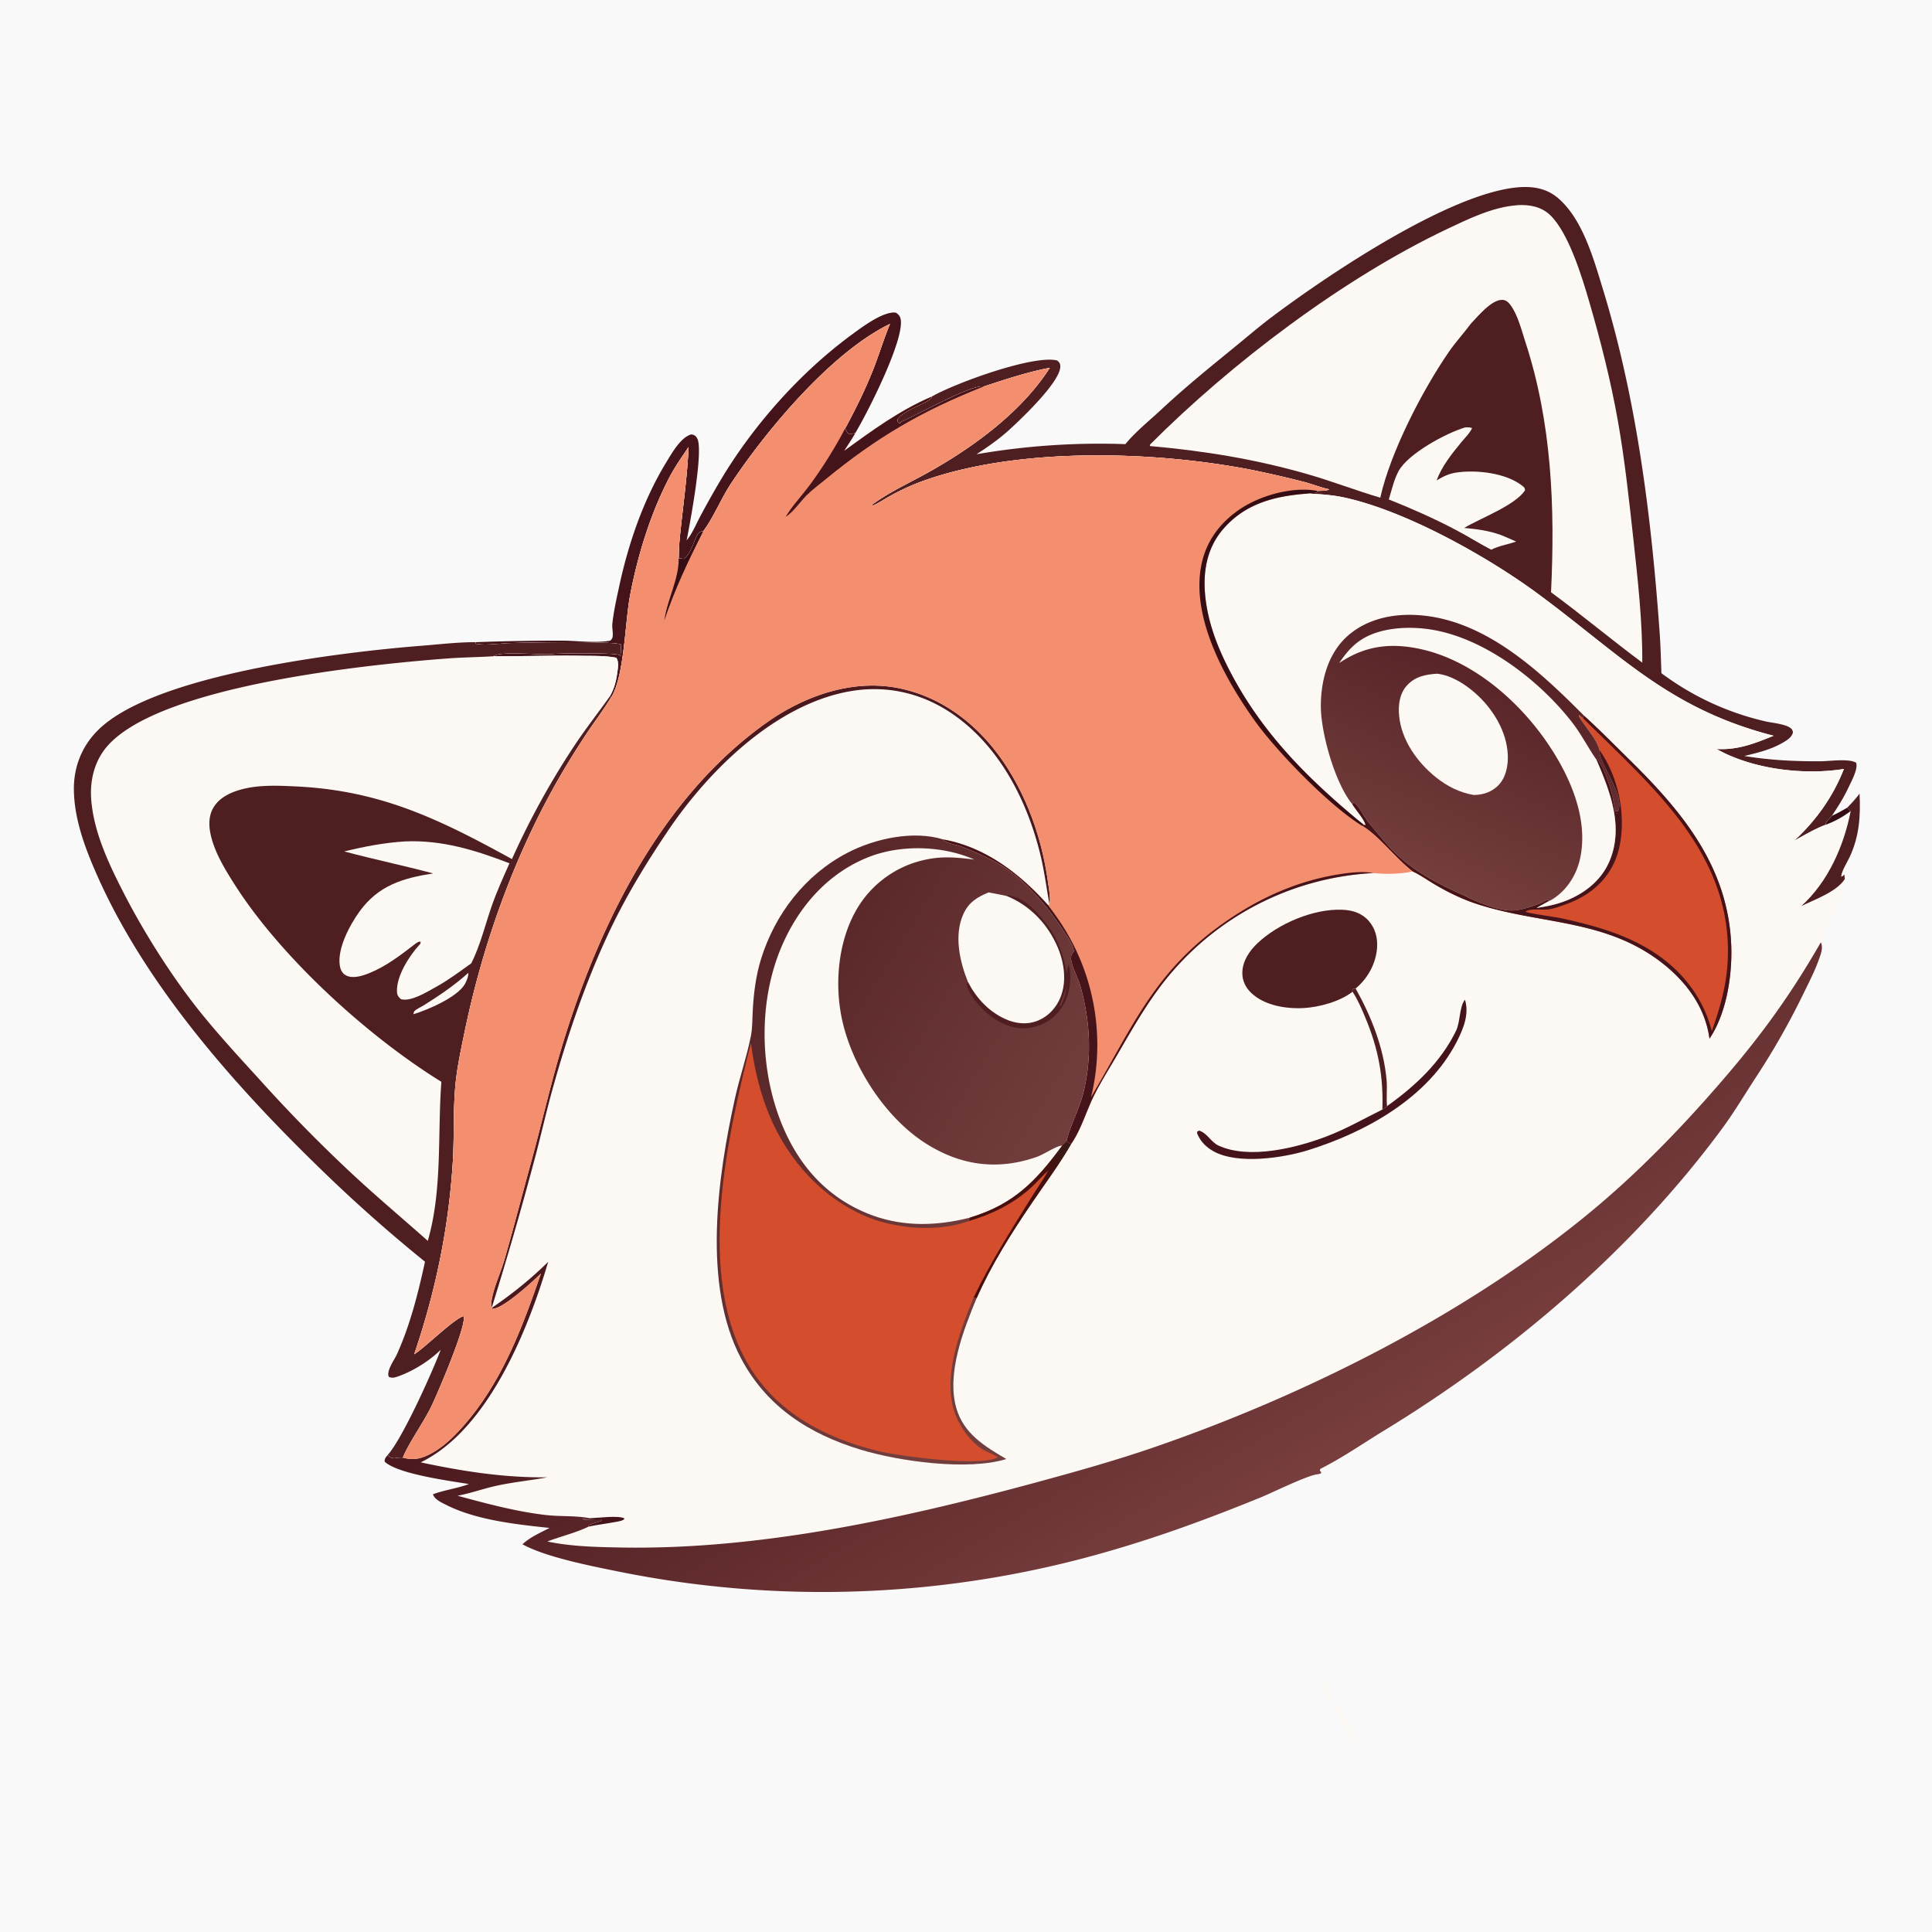
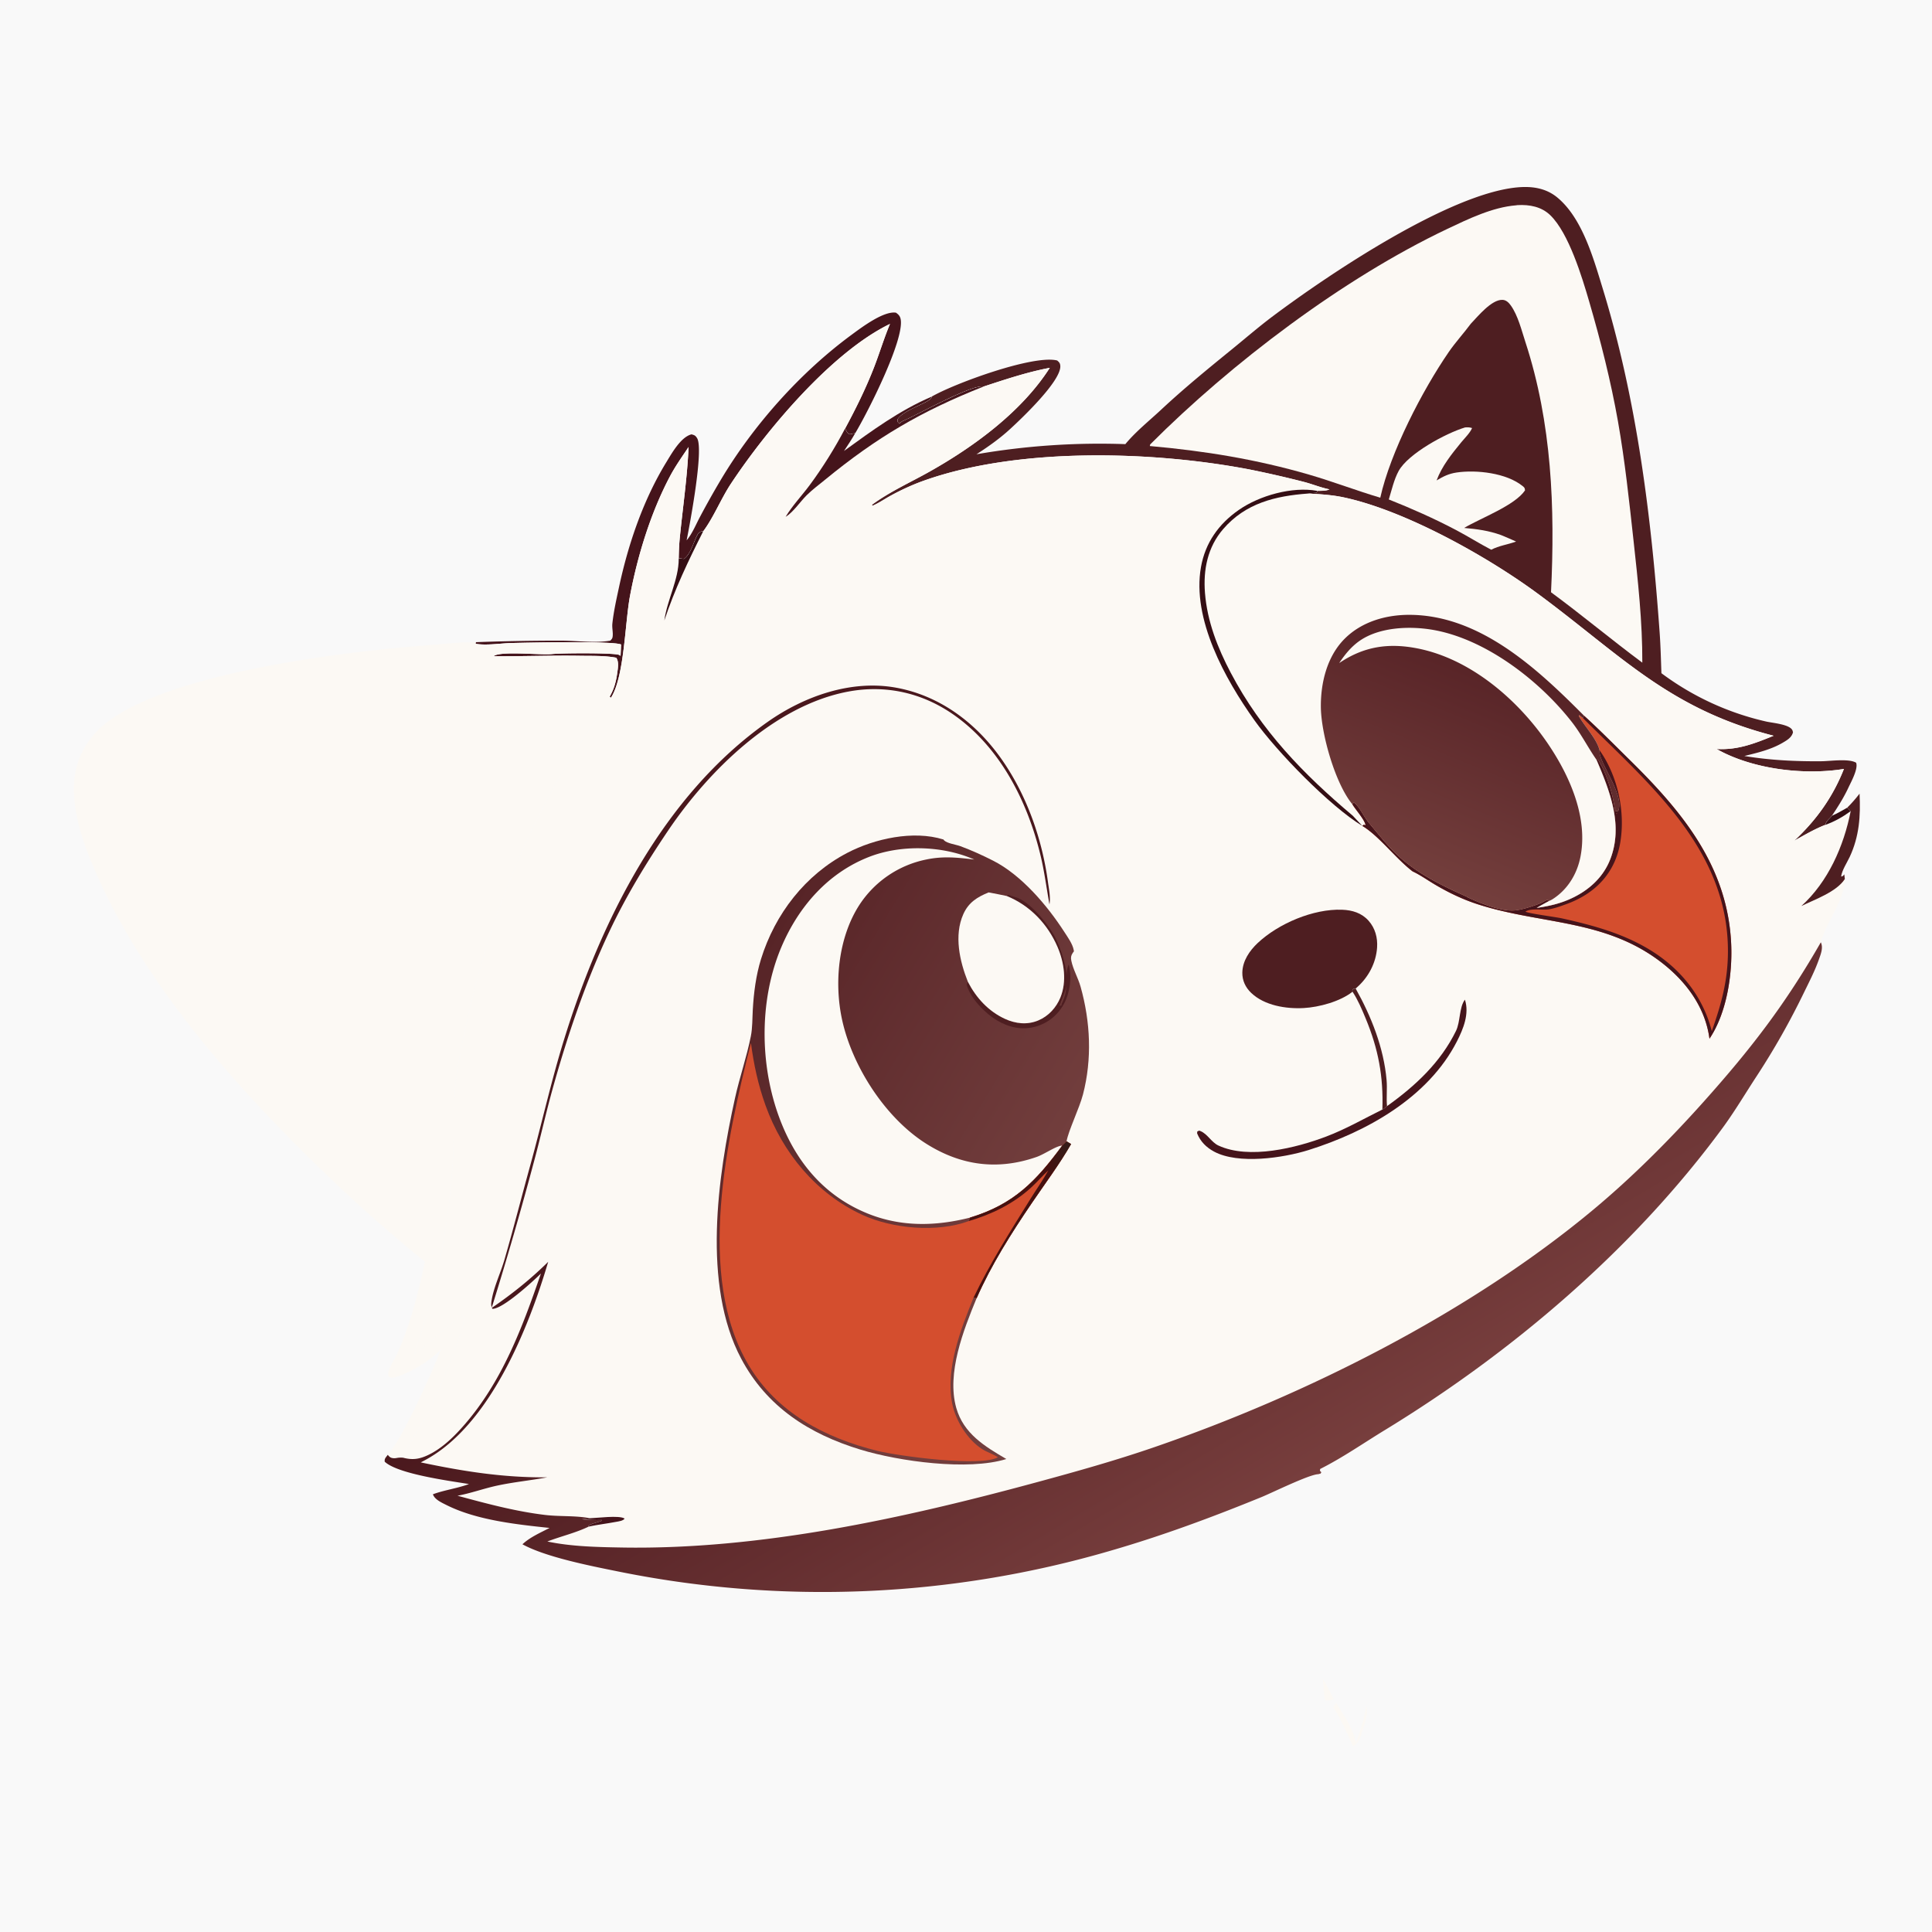
<svg xmlns="http://www.w3.org/2000/svg" xmlns:ns1="http://sodipodi.sourceforge.net/DTD/sodipodi-0.dtd" xmlns:ns2="http://www.inkscape.org/namespaces/inkscape" version="1.1" style="display: block;" viewBox="0 0 2048 2048" width="1024" height="1024" id="svg141" ns1:docname="avatar2.svg" ns2:version="0.92.5 (2060ec1f9f, 2020-04-08)">
  <ns1:namedview pagecolor="#ffffff" bordercolor="#666666" borderopacity="1" objecttolerance="10" gridtolerance="10" guidetolerance="10" ns2:pageopacity="0" ns2:pageshadow="2" ns2:window-width="1721" ns2:window-height="916" id="namedview143" showgrid="false" ns2:zoom="0.4609375" ns2:cx="217.37241" ns2:cy="418.65254" ns2:window-x="0" ns2:window-y="27" ns2:window-maximized="0" ns2:current-layer="svg141" />
  <defs id="defs27">
    <linearGradient id="Gradient1" gradientUnits="userSpaceOnUse" x1="352.228" y1="1858.08" x2="1357.22" y2="1162.61">
      <stop class="stop0" offset="0" stop-opacity="1" stop-color="rgb(86,37,42)" id="stop2" />
      <stop class="stop1" offset="1" stop-opacity="1" stop-color="rgb(115,60,59)" id="stop4" />
    </linearGradient>
    <linearGradient id="Gradient2" gradientUnits="userSpaceOnUse" x1="1591.08" y1="521.333" x2="1506.81" y2="727.536" gradientTransform="translate(1770.305,941.559)">
      <stop class="stop0" offset="0" stop-opacity="1" stop-color="rgb(84,32,36)" id="stop7" />
      <stop class="stop1" offset="1" stop-opacity="1" stop-color="rgb(116,63,61)" id="stop9" />
    </linearGradient>
    <linearGradient id="Gradient3" gradientUnits="userSpaceOnUse" x1="1157.85" y1="905.416" x2="1380.85" y2="1278.74" gradientTransform="translate(1770.305,941.559)">
      <stop class="stop0" offset="0" stop-opacity="1" stop-color="rgb(74,24,29)" id="stop12" />
      <stop class="stop1" offset="1" stop-opacity="1" stop-color="rgb(119,62,61)" id="stop14" />
    </linearGradient>
    <linearGradient id="Gradient4" gradientUnits="userSpaceOnUse" x1="930.221" y1="777.031" x2="1203.24" y2="943.58" gradientTransform="translate(1770.305,941.559)">
      <stop class="stop0" offset="0" stop-opacity="1" stop-color="rgb(87,36,39)" id="stop17" />
      <stop class="stop1" offset="1" stop-opacity="1" stop-color="rgb(114,62,61)" id="stop19" />
    </linearGradient>
    <linearGradient id="Gradient5" gradientUnits="userSpaceOnUse" x1="1175.73" y1="977.852" x2="1195.27" y2="975.148" gradientTransform="translate(1770.305,941.559)">
      <stop class="stop0" offset="0" stop-opacity="1" stop-color="rgb(69,17,16)" id="stop22" />
      <stop class="stop1" offset="1" stop-opacity="1" stop-color="rgb(53,28,24)" id="stop24" />
    </linearGradient>
  </defs>
  <rect style="opacity:1;fill:#f9f9f9;fill-opacity:1;stroke:none;stroke-width:6.539;stroke-linejoin:round;stroke-miterlimit:4;stroke-dasharray:none;stroke-opacity:0.941" id="rect864" width="2234.576" height="2225.898" x="-52.068" y="-39.051" />
  <g id="g1110" transform="matrix(1.185,0,0,1.185,-2381.593,-1047.928)">
    <path id="path31" d="m 2624.015,1367.641 c 4.979,-5.761 8.412,-14.396 12.034,-21.129 a 776.538,776.538 0 0 1 18.473,-32.866 c 29.209,-48.964 71.013,-95.993 117.033,-129.831 8.55,-6.284 28.55,-21.504 39.7,-19.781 2.28,1.611 3.64,2.972 4.2,5.769 3.62,18.334 -29.74,83.928 -40.62,102.003 l -4.782,1.035 c -2.734,-0.975 -2.944,-2.747 -4.267,-5.213 9.549,-17.686 18.359,-35.484 25.679,-54.227 5.07,-12.997 9.05,-26.451 14.46,-39.311 -52.221,25.257 -110.605,95.051 -142.276,142.915 -8.873,13.41 -15.61,30.391 -24.874,42.699 -2.118,-0.195 -2.606,0.653 -4.341,1.773 -4.101,6.83 -6.25,18.156 -12.746,22.808 l -4.752,-0.537 c 0.129,-6.498 0.361,-12.883 1.056,-19.348 2.658,-26.671 6.602,-53.4 7.757,-80.19 -5.69,8.49 -11.725,16.971 -16.519,26.004 -17.221,32.452 -29.157,71.23 -35.913,107.374 -4.473,23.929 -5.001,72.358 -17.038,90.932 l -1.13,-1.042 c 4.066,-6.904 5.762,-13.678 6.845,-21.528 0.541,-3.923 1.571,-9.866 -0.993,-13.252 -10.198,-1.969 -21.526,-1.569 -31.898,-1.739 -25.93,-0.425 -51.821,0.563 -77.744,0.398 5.323,-4.985 42.814,-0.833 52.375,-1.955 7.578,-0.889 53.979,-1.145 59.536,0.642 0.6,0.193 1.091,0.63 1.637,0.945 l 0.452,-10.124 c -6.926,-3.32 -84.572,-1.695 -98.401,-1.314 -9.5,0.262 -22.526,2.375 -31.714,0.654 l 0.144,-1.419 a 1957.75,1957.75 0 0 1 76.956,-1.365 c 13.703,0.042 30.116,2.405 43.457,-0.036 0.956,-1.15 1.695,-1.672 1.958,-3.206 0.661,-3.857 -0.61,-7.956 -0.183,-11.994 1.163,-11.005 3.731,-22.26 6.05,-33.083 8.23,-38.413 21.722,-77.825 42.273,-111.395 4.808,-7.853 12.969,-22.53 22.507,-24.835 2.563,0.729 3.359,0.916 4.9,3.315 6.347,9.878 -6.608,77.986 -9.291,91.454 z" ns2:connector-curvature="0" style="fill:#45141b" />
    <path id="path35" d="m 3016.465,1281.633 c 9.14,-11.107 21.48,-20.984 32.04,-30.84 20.3,-18.945 41.49,-36.263 63.02,-53.78 12.37,-10.063 24.52,-20.588 37.29,-30.137 50.25,-37.579 156.75,-109.076 218.01,-114.909 13.11,-1.249 25.76,0.44 36.21,9.151 22.22,18.532 32.13,54.176 40.36,80.99 30.61,99.633 43.58,204.286 51.01,307.946 0.87,12.135 1.16,24.324 1.59,36.482 a 248.356,248.356 0 0 0 93.8,43.259 c 5.7,1.302 22.06,2.528 23.59,8.381 l 0.32,1.225 c -1.16,4.61 -5.15,6.957 -9.03,9.238 -10.58,6.23 -22.69,9.084 -34.5,11.952 22.63,3.78 46.19,4.925 69.14,4.697 7.89,-0.079 24.36,-2.593 30.87,1.342 2.01,5.443 -4.53,17.183 -6.89,22.236 -4.16,8.93 -9.3,16.981 -14.73,25.171 -2.33,3.265 -4.72,4.066 -6.02,8.215 -9.66,3.772 -18.66,9.112 -27.71,14.129 19.74,-18.428 34.47,-38.985 44.42,-64.19 -35.97,5.862 -82.18,0.134 -113.89,-17.84 18.97,1.006 33.79,-4.84 51.01,-11.864 -93.69,-24.088 -136.1,-71.71 -210.39,-126.666 -45.49,-33.653 -118.87,-74.647 -173.82,-86.487 -10.74,-2.313 -21.39,-2.945 -32.31,-3.514 2.48,-0.442 5.17,-0.478 7.69,-0.688 l 0.62,-1.705 c 3.48,-0.126 7.74,0.19 10.89,-1.354 -7.62,-1.526 -14.68,-4.465 -22.17,-6.477 a 933.594,933.594 0 0 0 -49.79,-11.395 c -87.06,-16.586 -206.63,-19.883 -290.88,10.111 -10.34,3.68 -20.62,8.433 -30.22,13.74 -5.21,2.879 -10.11,6.325 -15.6,8.654 l -0.71,-0.778 c 16.02,-11.798 34.05,-19.83 51.33,-29.536 40.13,-22.536 82.78,-53.794 107.85,-93.017 -20.33,3.838 -39.66,10.344 -59.27,16.763 -10.38,-2.185 -60.16,25.862 -71.88,30.731 -1.51,0.628 -2.2,1.369 -3.29,2.481 -2.08,-1.722 -1.58,-1.35 -1.85,-3.775 4.87,-8.78 28.82,-14.715 30.62,-20.006 l -0.14,-0.344 c 19.85,-11.612 91.1,-37.836 112.45,-32.42 1.71,1.53 2.55,2.215 2.76,4.707 1.11,13.343 -34.64,47.256 -45.16,56.854 -9.3,8.481 -19.26,15.54 -29.82,22.321 a 647.239,647.239 0 0 1 133.18,-9.054 z" ns2:connector-curvature="0" style="fill:#4e1e21" />
    <path id="path37" d="m 3320.345,1266.684 c 2.39,-0.172 4,-0.177 6.29,0.555 -1.88,4.449 -6.55,8.914 -9.64,12.687 -8.57,10.464 -17.35,21.367 -22.11,34.162 6.01,-3.58 10.9,-6.046 17.91,-7.084 17.67,-2.616 44.7,0.393 59.08,12.149 1.73,1.412 1.86,1.57 2.12,3.837 -9.13,13.56 -39.65,24.778 -54.46,33.595 11.83,1.052 21.85,2.382 33.03,6.383 4.53,1.8 8.97,3.832 13.44,5.774 -7.35,2.742 -15.26,3.679 -22.24,7.338 -10.64,-5.56 -20.82,-12 -31.45,-17.604 -19.41,-10.239 -39.79,-19.26 -60.17,-27.366 2.53,-8.293 4.64,-17.806 8.78,-25.42 8.48,-15.57 42.24,-33.839 59.42,-39.006 z" ns2:connector-curvature="0" style="fill:#fcf9f4" />
    <path id="path39" d="m 3365.925,1068.006 c 0.48,-0.065 0.97,-0.17 1.46,-0.196 10.7,-0.57 21.3,1.381 29.24,9.067 16.49,15.966 28.41,55.381 34.78,77.254 10.26,35.179 19.34,71.024 25.73,107.129 6.26,35.411 10.01,71.153 13.95,106.868 3.94,35.776 8,72.97 7.83,108.972 -27.62,-20.511 -53.93,-42.573 -81.67,-62.972 3.65,-75.466 0.77,-151.342 -22.89,-223.746 -3.45,-10.542 -6.61,-23.662 -13.01,-32.71 -1.8,-2.537 -4.12,-4.956 -7.44,-5.112 -9.82,-0.461 -22.2,14.874 -28.39,21.333 -6.35,8.587 -13.62,16.41 -19.7,25.246 -23.72,34.475 -52.27,89.711 -61.31,130.399 -21.35,-6.327 -42.21,-14.389 -63.67,-20.627 -47.18,-13.715 -93.61,-21.253 -142.47,-25.589 l 0.29,-1.426 c 72.68,-72.833 172.71,-148.63 265.8,-192.793 18.93,-8.981 40.45,-19.409 61.47,-21.097 z" ns2:connector-curvature="0" style="fill:#fcf9f4" />
    <path id="path45" d="m 2435.388,1458.786 -0.144,1.419 c 9.188,1.721 22.214,-0.392 31.714,-0.654 13.829,-0.381 91.475,-2.006 98.401,1.314 l -0.452,10.124 c -0.546,-0.315 -1.037,-0.752 -1.637,-0.945 -5.557,-1.787 -51.958,-1.531 -59.536,-0.642 -9.561,1.122 -47.052,-3.03 -52.375,1.955 25.923,0.165 51.814,-0.823 77.744,-0.398 10.372,0.17 21.7,-0.23 31.898,1.739 2.564,3.386 1.534,9.329 0.993,13.252 -1.083,7.85 -2.779,14.624 -6.845,21.528 l 1.13,1.042 c -6.246,10.275 -13.488,19.865 -20.22,29.818 a 737.214,737.214 0 0 0 -28.81,46.64 c -38.826,68.857 -66.292,146.548 -82.152,223.935 -3.07,14.975 -6.318,29.94 -7.819,45.171 -2.279,23.123 -1.007,46.357 -2.424,69.506 -3.618,59.129 -15.47,116.089 -34.514,172.129 l 1.263,-0.82 c 9.127,-6.02 35.468,-31.83 42.949,-33.21 2.866,8.05 -22.721,67.74 -28.563,80.07 -6.813,14.39 -20.956,33.98 -25.797,46.52 -1.519,-0.05 -2.967,-0.1 -4.478,0.12 -1.108,0.16 -2.316,0.44 -3.439,0.39 -2.846,-0.12 -3.901,-0.92 -5.609,-3.04 12.876,-14.04 39.8,-73.88 47.356,-93.99 -10.112,10 -24.395,18.88 -37.778,23.71 -2.947,1.06 -5.673,1.96 -8.654,0.51 -2.455,-5.28 5.094,-15.34 7.379,-20.43 11.825,-26.35 18.862,-54.41 24.989,-82.55 -29.019,-23.46 -58.059,-49 -84.973,-74.802 -80.07,-76.754 -163.454,-169.199 -208.493,-271.206 -10.479,-23.732 -20.264,-49.614 -20.614,-75.903 -0.272,-20.422 6.912,-38.888 21.337,-53.365 50.185,-50.365 219.199,-70.176 290.207,-75.782 15.843,-1.25 32.08,-3.202 47.966,-3.155 z" ns2:connector-curvature="0" style="fill:#fcf9f4" />
-     <path id="path47" d="m 2435.388,1458.786 -0.144,1.419 c 9.188,1.721 22.214,-0.392 31.714,-0.654 13.829,-0.381 91.475,-2.006 98.401,1.314 l -0.452,10.124 c -0.546,-0.315 -1.037,-0.752 -1.637,-0.945 -5.557,-1.787 -51.958,-1.531 -59.536,-0.642 -9.561,1.122 -47.052,-3.03 -52.375,1.955 -13.789,0.882 -27.65,0.973 -41.412,2.011 -71.641,5.407 -256.619,24.188 -304.075,78.312 -11.442,13.049 -15.748,30.328 -14.522,47.381 2.079,28.912 15.212,56.866 28.199,82.328 18.458,36.19 43.43,75.898 68.888,107.661 16.931,21.124 35.369,41.071 53.615,61.055 a 1345.43,1345.43 0 0 0 84.874,86.289 c 21.387,19.805 43.749,38.595 65.542,57.955 13.244,-45.96 8.597,-95.156 12.154,-142.287 -66.154,-40.867 -143.726,-111.457 -185.397,-177.203 -8.413,-13.275 -17.353,-27.949 -20.875,-43.432 -1.92,-8.441 -2.091,-17.36 2.54,-24.97 6.171,-10.142 18.559,-14.804 29.683,-17.097 14.339,-2.955 29.936,-2.217 44.519,-1.505 75.662,3.694 128.044,29.514 192.652,64.955 a 708.249,708.249 0 0 1 56.632,-102.629 c 9.772,-14.593 20.593,-28.407 30.773,-42.703 l 1.13,1.042 c -6.246,10.275 -13.488,19.865 -20.22,29.818 a 737.214,737.214 0 0 0 -28.81,46.64 c -38.826,68.857 -66.292,146.548 -82.152,223.935 -3.07,14.975 -6.318,29.94 -7.819,45.171 -2.279,23.123 -1.007,46.357 -2.424,69.506 -3.618,59.129 -15.47,116.089 -34.514,172.129 l 1.263,-0.82 c 9.127,-6.02 35.468,-31.83 42.949,-33.21 2.866,8.05 -22.721,67.74 -28.563,80.07 -6.813,14.39 -20.956,33.98 -25.797,46.52 -1.519,-0.05 -2.967,-0.1 -4.478,0.12 -1.108,0.16 -2.316,0.44 -3.439,0.39 -2.846,-0.12 -3.901,-0.92 -5.609,-3.04 12.876,-14.04 39.8,-73.88 47.356,-93.99 -10.112,10 -24.395,18.88 -37.778,23.71 -2.947,1.06 -5.673,1.96 -8.654,0.51 -2.455,-5.28 5.094,-15.34 7.379,-20.43 11.825,-26.35 18.862,-54.41 24.989,-82.55 -29.019,-23.46 -58.059,-49 -84.973,-74.802 -80.07,-76.754 -163.454,-169.199 -208.493,-271.206 -10.479,-23.732 -20.264,-49.614 -20.614,-75.903 -0.272,-20.422 6.912,-38.888 21.337,-53.365 50.185,-50.365 219.199,-70.176 290.207,-75.782 15.843,-1.25 32.08,-3.202 47.966,-3.155 z" ns2:connector-curvature="0" style="fill:#4e1e21" />
    <path id="path49" d="m 2428.728,1754.577 c 0.231,3.124 -1.623,7.589 -3.194,10.248 -6.859,11.609 -33.003,22.838 -45.686,26.721 l -0.154,-0.765 -0.152,0.287 c 0.348,-0.758 0.515,-1.631 1.046,-2.276 1.381,-1.674 6.211,-3.859 8.18,-5.097 14.09,-8.862 27.55,-17.928 39.96,-29.118 z" ns2:connector-curvature="0" style="fill:#fcf9f4" />
    <path id="path51" d="m 2372.05,1637.013 c 33.076,-1.45 63.048,7.832 93.474,19.581 -5.675,12.831 -11.566,25.654 -16.128,38.933 -5.7,16.593 -10.111,34.817 -18.001,50.491 -10.307,7.452 -20.6,15.109 -31.754,21.261 -7.656,4.222 -22.234,13.454 -31.257,10.847 -2.325,-2.168 -3.396,-3.641 -3.508,-6.914 -0.473,-13.885 10.939,-31.671 19.973,-41.582 1.365,-1.498 0.853,-0.517 1.259,-2.833 -2.081,-0.399 -2.703,0.538 -4.486,1.557 -12.926,9.977 -26.154,20.291 -41.412,26.451 -5.991,2.418 -14.9,5.376 -21.069,1.989 -3.273,-1.797 -4.819,-5.119 -5.378,-8.649 -2.431,-15.368 8.97,-36.484 17.702,-48.521 16.848,-23.224 38.58,-29.755 65.758,-33.977 -26.351,-7.062 -53.118,-12.574 -79.48,-19.674 18.048,-4.398 35.72,-7.806 54.307,-8.96 z" ns2:connector-curvature="0" style="fill:#fcf9f4" />
    <path id="path73" d="m 3193.215,2386.299 c 3.67,5.82 6.69,12.01 9.83,18.12 -2.72,1.26 -5.09,1.12 -8.01,1.09 -1,-6.27 -1.25,-12.87 -1.82,-19.21 z" ns2:connector-curvature="0" style="fill:#fcf9f4" />
    <path id="path75" d="m 3204.915,2407.599 c 7.31,11.65 14.98,22.29 17.93,35.95 3.47,-10.64 7.48,-21.77 9.01,-32.87 2.51,5.04 -1.44,16.26 -3.24,21.6 -1.94,5.76 -2.85,11.14 -8.61,14 -5.57,-12.11 -9.96,-23.42 -17.57,-34.5 z" ns2:connector-curvature="0" style="fill:#fcf9f4" />
    <path id="path93" d="m 2638.775,1359.704 c 9.264,-12.308 16.001,-29.289 24.874,-42.699 31.671,-47.864 90.055,-117.658 142.276,-142.915 -5.41,12.86 -9.39,26.314 -14.46,39.311 -7.32,18.743 -16.13,36.541 -25.679,54.227 1.323,2.466 1.533,4.238 4.267,5.213 l 4.782,-1.035 c -3.09,5.472 -6.581,10.677 -10.044,15.921 25.024,-18.139 49.624,-36.259 78.264,-48.502 l 0.14,0.344 c -1.8,5.291 -25.75,11.226 -30.62,20.006 0.27,2.425 -0.23,2.053 1.85,3.775 1.09,-1.112 1.78,-1.853 3.29,-2.481 11.72,-4.869 61.5,-32.916 71.88,-30.731 19.61,-6.419 38.94,-12.925 59.27,-16.763 -25.07,39.223 -67.72,70.481 -107.85,93.017 -17.28,9.706 -35.31,17.738 -51.33,29.536 l 0.71,0.778 c 5.49,-2.329 10.39,-5.775 15.6,-8.654 9.6,-5.307 19.88,-10.06 30.22,-13.74 84.25,-29.994 203.82,-26.697 290.88,-10.111 a 933.594,933.594 0 0 1 49.79,11.395 c 7.49,2.012 14.55,4.951 22.17,6.477 -3.15,1.544 -7.41,1.228 -10.89,1.354 l -0.62,1.705 c -2.52,0.21 -5.21,0.246 -7.69,0.688 10.92,0.569 21.57,1.201 32.31,3.514 54.95,11.84 128.33,52.834 173.82,86.487 74.29,54.956 116.7,102.578 210.39,126.666 -17.22,7.024 -32.04,12.87 -51.01,11.864 31.71,17.974 77.92,23.702 113.89,17.84 -9.95,25.205 -24.68,45.762 -44.42,64.19 9.05,-5.017 18.05,-10.357 27.71,-14.129 1.3,-4.149 3.69,-4.95 6.02,-8.215 4.73,-2.029 9.14,-4.624 13.61,-7.158 4.05,-3.989 7.58,-8.083 11.07,-12.556 0.99,19.932 -0.23,38.174 -8.8,56.531 -2.39,5.121 -7.07,12.157 -7.67,17.605 1.79,-0.367 1.67,-0.659 2.82,-1.968 l 0.49,4.166 c -0.63,20.079 -16.43,37.761 -21.48,56.614 2.35,4.994 -0.1,10.742 -1.84,15.659 -3.6,10.152 -8.66,19.859 -13.36,29.54 -12.77,26.276 -26.44,50.435 -42.43,74.878 -10.03,15.317 -19.49,31.329 -30.32,46.071 -79.59,108.25 -187.73,200.42 -302.01,270.16 -19.11,11.65 -37.91,24.78 -57.92,34.82 l -0.23,1.58 1.28,1.37 -0.97,1.66 0.13,-0.51 -1.79,0.57 c -7.93,0.07 -41.19,16.52 -50.93,20.5 -44.25,18.05 -88.54,34.51 -134.46,47.8 a 918.495,918.495 0 0 1 -441.366,18.65 c -23.958,-4.85 -64.401,-12.76 -85.252,-24.25 6.82,-6.41 16.028,-10.33 24.253,-14.64 -29.566,-3.11 -65.346,-6.96 -92.219,-20.48 -4.273,-2.15 -10.574,-4.9 -12.117,-9.61 10.021,-3.74 20.818,-5.1 30.944,-8.69 l 1.311,-0.47 c -17.754,-2.9 -63.643,-8.98 -75.371,-19.99 -0.34,-2.92 1.096,-3.83 2.728,-6.14 1.708,2.12 2.763,2.92 5.609,3.04 1.123,0.05 2.331,-0.23 3.439,-0.39 1.511,-0.22 2.959,-0.17 4.478,-0.12 4.841,-12.54 18.984,-32.13 25.797,-46.52 5.842,-12.33 31.429,-72.02 28.563,-80.07 -7.481,1.38 -33.822,27.19 -42.949,33.21 l -1.263,0.82 c 19.044,-56.04 30.896,-113 34.514,-172.129 1.417,-23.149 0.145,-46.383 2.424,-69.506 1.501,-15.231 4.749,-30.196 7.819,-45.171 15.86,-77.387 43.326,-155.078 82.152,-223.935 a 737.214,737.214 0 0 1 28.81,-46.64 c 6.732,-9.953 13.974,-19.543 20.22,-29.818 12.037,-18.574 12.565,-67.003 17.038,-90.932 6.756,-36.144 18.692,-74.922 35.913,-107.374 4.794,-9.033 10.829,-17.514 16.519,-26.004 -1.155,26.79 -5.099,53.519 -7.757,80.19 -0.695,6.465 -0.927,12.85 -1.056,19.348 l 4.752,0.537 c 6.496,-4.652 8.645,-15.978 12.746,-22.808 1.735,-1.12 2.223,-1.968 4.341,-1.773 z" ns2:connector-curvature="0" style="fill:#fcf9f4" />
    <path id="path95" d="m 3662.175,1606.879 3.13,3.074 c -7.27,5.272 -14.28,9.265 -22.76,12.299 1.3,-4.149 3.69,-4.95 6.02,-8.215 4.73,-2.029 9.14,-4.624 13.61,-7.158 z" ns2:connector-curvature="0" style="fill:#340e14" />
    <path id="path97" d="m 2537.432,2242.469 c 5.898,-0.13 26.663,-2.92 31.11,0.33 -1.401,2.01 -5.065,2.41 -7.461,2.87 -8.191,1.57 -16.455,2.52 -24.645,4.25 l -0.261,-0.61 c 1.465,-1.81 9.338,-3.5 12.047,-4.57 l -0.194,-0.7 c -5.966,0.28 -11.786,-0.18 -17.729,-0.64 z" ns2:connector-curvature="0" style="fill:#45141b" />
    <path id="path99" d="m 3219.685,1771.471 -0.28,-0.818 0.83,-1.647 2.24,-0.404 c 14.04,25.073 25.16,53.094 27.68,81.936 0.68,7.769 -0.35,15.635 0.39,23.275 -1.35,1.3 -2.5,2.177 -4.15,3.059 0.98,-29.73 -3.61,-54.183 -15.03,-81.67 -3.36,-8.086 -6.84,-16.414 -11.68,-23.731 z" ns2:connector-curvature="0" style="fill:#4e1e21" />
    <path id="path101" d="m 3673.245,1594.323 c 0.99,19.932 -0.23,38.174 -8.8,56.531 -2.39,5.121 -7.07,12.157 -7.67,17.605 1.79,-0.367 1.67,-0.659 2.82,-1.968 l 0.49,4.166 c -7.49,11.564 -26.85,18.251 -38.91,24.159 23.89,-21.535 38.06,-53.72 44.13,-84.863 l -3.13,-3.074 c 4.05,-3.989 7.58,-8.083 11.07,-12.556 z" ns2:connector-curvature="0" style="fill:#4e1e21" />
    <path id="path103" d="m 3250.545,1873.813 c 25.26,-17.995 47.92,-39.101 61.71,-67.317 4.01,-8.202 2.73,-21.054 7.97,-27.936 4.12,12.628 -1.45,26.197 -7.15,37.338 -25.69,50.246 -80.75,80.891 -132.72,97.205 -22.47,7.051 -62.84,13.107 -84.59,1.344 -6.95,-3.761 -12.11,-8.918 -15.09,-16.234 l 0.12,-1.691 c 2.07,-0.92 1.23,-1.039 3.02,-0.315 6.02,2.436 9.73,9.988 15.85,12.831 27.4,12.733 69.68,2.178 96.5,-8.014 17.69,-6.718 33.39,-15.831 50.23,-24.152 1.65,-0.882 2.8,-1.759 4.15,-3.059 z" ns2:connector-curvature="0" style="fill:#45141b" />
    <path id="path105" d="m 3219.685,1771.471 c -10.9,8.709 -29.91,13.861 -43.69,14.607 -15.85,0.857 -35.1,-2.223 -46.98,-13.579 -5.09,-4.87 -8.04,-11.056 -7.91,-18.168 0.19,-10.397 6.44,-19.561 13.77,-26.446 18.58,-17.435 49.81,-30.731 75.5,-29.759 9.1,0.344 17.47,2.867 23.68,9.852 5.89,6.633 8.19,15.177 7.6,23.924 -0.94,13.883 -7.8,26.745 -18.18,35.832 l -1,0.868 -2.24,0.404 -0.83,1.647 z" ns2:connector-curvature="0" style="fill:#4e1e21" />
    <path id="path107" d="m 3440.705,1555.487 c -2.73,-10.566 -13.21,-21.064 -18.6,-30.661 l 0.39,-0.833 3.39,2.798 0.87,-2.268 c 14.04,12.794 27.39,26.339 40.92,39.656 47.11,46.351 87.62,95.252 90.74,164.64 1.22,27.125 -3.96,61.696 -19.42,84.667 -3.79,-28.434 -21.22,-51.672 -43.71,-68.784 -50.44,-38.392 -107.26,-33.3 -163.63,-51.482 -13.39,-4.318 -26.27,-10.526 -38.35,-17.688 -6.51,-3.858 -13.04,-8.53 -19.88,-11.711 -15.18,-11.672 -30.28,-31.943 -44.99,-40.687 l 1.32,-1.039 1.65,0.434 c -0.96,-5.093 -8.87,-13.722 -11.89,-18.761 l 1.3,-1.58 c 5.13,3.678 9.15,13.174 13.53,18.319 7.29,8.567 14.84,18.315 22.79,26.193 18.41,18.26 41.88,29.659 65.24,40.034 l -0.39,0.028 c 11.34,5.285 29.38,12.821 42.07,12.049 6.48,-0.394 14.77,-3.126 20.91,-5.328 3.05,-1.096 5.95,-2.693 8.82,-4.19 0.62,0.304 1.32,0.507 1.82,0.976 a 355.551,355.551 0 0 0 -11.24,6.224 c 9.95,-1.457 18.99,-3.337 28.28,-7.261 16.7,-7.059 30.81,-18.92 37.54,-36.135 11.87,-30.362 -0.24,-61.009 -12.28,-89.152 l 1.2,-0.211 c 8.1,12.344 13.59,31.464 15.39,45.977 l 2.74,0.54 -0.37,1.144 -1.39,0.837 0.37,0.246 c 10.4,-13.251 -14.91,-44.12 -15.16,-55.448 -0.01,-0.514 0.01,-1.029 0.02,-1.543 z" ns2:connector-curvature="0" style="fill:#d44e2e" />
    <path id="path109" d="m 3425.885,1526.791 0.87,-2.268 c 14.04,12.794 27.39,26.339 40.92,39.656 47.11,46.351 87.62,95.252 90.74,164.64 1.22,27.125 -3.96,61.696 -19.42,84.667 -3.79,-28.434 -21.22,-51.672 -43.71,-68.784 -50.44,-38.392 -107.26,-33.3 -163.63,-51.482 -13.39,-4.318 -26.27,-10.526 -38.35,-17.688 -6.51,-3.858 -13.04,-8.53 -19.88,-11.711 -15.18,-11.672 -30.28,-31.943 -44.99,-40.687 l 1.32,-1.039 1.65,0.434 c -0.96,-5.093 -8.87,-13.722 -11.89,-18.761 l 1.3,-1.58 c 5.13,3.678 9.15,13.174 13.53,18.319 7.29,8.567 14.84,18.315 22.79,26.193 18.41,18.26 41.88,29.659 65.24,40.034 l -0.39,0.028 c 11.34,5.285 29.38,12.821 42.07,12.049 6.48,-0.394 14.77,-3.126 20.91,-5.328 3.05,-1.096 5.95,-2.693 8.82,-4.19 0.62,0.304 1.32,0.507 1.82,0.976 a 355.551,355.551 0 0 0 -11.24,6.224 c 9.95,-1.457 18.99,-3.337 28.28,-7.261 16.7,-7.059 30.81,-18.92 37.54,-36.135 11.87,-30.362 -0.24,-61.009 -12.28,-89.152 l 1.2,-0.211 c 8.1,12.344 13.59,31.464 15.39,45.977 l 2.74,0.54 -0.37,1.144 -1.39,0.837 0.37,0.246 c 10.4,-13.251 -14.91,-44.12 -15.16,-55.448 -0.01,-0.514 0.01,-1.029 0.02,-1.543 16.16,22.915 23.03,54.417 18.58,81.946 -4.48,27.688 -22.33,46.252 -48.28,55.658 -4.97,1.802 -10.74,3.965 -15.97,4.708 -5.58,0.792 -16.24,-1.155 -20.63,2.005 2.15,1.623 26.84,4.774 32.47,6.021 26.81,5.936 53.34,13.061 77.17,27.191 28.18,16.699 48.88,41.838 57.02,73.702 8.55,-24.301 14.38,-45.063 14.45,-71.153 0.22,-91.603 -70.36,-149.713 -129.63,-208.774 z" ns2:connector-curvature="0" style="fill:#45141b" />
    <path id="path111" d="m 3219.515,1603.768 c -15.29,-18.439 -27.97,-62.955 -28.16,-87.083 -0.18,-21.622 5.54,-45.161 21.22,-60.895 15.35,-15.401 37.15,-21.587 58.41,-21.457 62.94,0.387 114.11,48.287 155.77,90.19 l -0.87,2.268 -3.39,-2.798 -0.39,0.833 c 5.39,9.597 15.87,20.095 18.6,30.661 -0.01,0.514 -0.03,1.029 -0.02,1.543 0.25,11.328 25.56,42.197 15.16,55.448 l -0.37,-0.246 1.39,-0.837 0.37,-1.144 -2.74,-0.54 c -1.8,-14.513 -7.29,-33.633 -15.39,-45.977 l -1.2,0.211 c 12.04,28.143 24.15,58.79 12.28,89.152 -6.73,17.215 -20.84,29.076 -37.54,36.135 -9.29,3.924 -18.33,5.804 -28.28,7.261 a 355.551,355.551 0 0 1 11.24,-6.224 c -0.5,-0.469 -1.2,-0.672 -1.82,-0.976 -2.87,1.497 -5.77,3.094 -8.82,4.19 -6.14,2.202 -14.43,4.934 -20.91,5.328 -12.69,0.772 -30.73,-6.764 -42.07,-12.049 l 0.39,-0.028 c -23.36,-10.375 -46.83,-21.774 -65.24,-40.034 -7.95,-7.878 -15.5,-17.626 -22.79,-26.193 -4.38,-5.145 -8.4,-14.641 -13.53,-18.319 z" style="fill:url(#Gradient2)" ns2:connector-curvature="0" />
-     <path id="path113" d="m 3295.475,1486.998 c 12.73,1.508 24.94,9.321 34.34,17.678 15.53,13.819 27.96,34.042 28.78,55.271 0.36,9.357 -1.66,19.768 -8.34,26.753 -5.8,6.062 -13.97,8.797 -22.18,8.772 -12.46,-2.07 -23.88,-7.865 -33.68,-15.723 -16.78,-13.465 -30.92,-33.169 -33.03,-55.086 -0.89,-9.258 0.25,-19.453 6.6,-26.713 7.43,-8.475 16.9,-10.311 27.51,-10.952 z" ns2:connector-curvature="0" style="fill:#fcf9f4" />
    <path id="path115" d="m 3207.785,1477.464 c 4.91,-7.482 10.73,-14.62 18.12,-19.794 17.83,-12.492 45.12,-13.502 65.92,-9.861 47.01,8.228 95,45.223 124.01,82.34 8.34,10.66 14.38,22.734 22.07,33.796 12.04,28.143 24.15,58.79 12.28,89.152 -6.73,17.215 -20.84,29.076 -37.54,36.135 -9.29,3.924 -18.33,5.804 -28.28,7.261 a 355.551,355.551 0 0 1 11.24,-6.224 c 1.11,-0.51 2.14,-1.007 3.17,-1.667 13.44,-8.611 21.85,-22.549 24.85,-38.064 6.74,-34.865 -9.44,-71.597 -28.53,-99.992 -26.67,-39.68 -69.52,-76.942 -117.73,-86.263 -25.87,-5.001 -47.71,-1.599 -69.58,13.181 z" ns2:connector-curvature="0" style="fill:#fcf9f4" />
    <path id="path117" d="m 2493.664,2023.569 c -7.296,7.16 -33.964,31.63 -43.341,31.57 -1.373,-2.62 -1.283,-4.17 -0.836,-7.09 1.864,-12.15 8.057,-24.83 11.514,-36.73 8.114,-27.93 15.282,-56.12 23.025,-84.159 10.356,-37.499 18.712,-75.353 30.241,-112.584 33.019,-106.625 88.582,-218.542 182.205,-284.464 32.546,-22.916 74.423,-37.847 114.503,-30.69 40.13,7.168 73.01,32.378 95.83,65.573 21.91,31.884 35.25,70.214 40.43,108.405 0.85,6.267 2.46,13.684 1.33,19.89 -2.62,-14.457 -4.48,-29.223 -7.91,-43.502 -11.68,-48.672 -36.43,-97.54 -78.51,-126.603 -27.95,-19.31 -60.55,-26.49 -93.941,-20.134 -65.682,12.502 -124.56,70.604 -160.892,124.458 -19.589,29.036 -37.595,58.598 -52.531,90.322 -21.253,45.142 -37.668,93.643 -50.962,141.657 -5.611,20.265 -10.18,40.775 -15.597,61.081 -12.108,45.39 -24.633,88.97 -38.657,133.85 18.328,-12.62 34.744,-25.65 50.597,-41.33 -17.623,59.78 -52.215,145.7 -109.332,176.95 a 197.709,197.709 0 0 1 -4.667,2.47 c 38.219,8.06 73.94,13.73 113.214,13.36 -14.917,2.78 -30.028,4.22 -44.871,7.41 -11.915,2.56 -23.534,6.86 -35.468,9.05 25.739,6.99 52.206,14.12 78.759,17.24 12.897,1.51 27.013,0.41 39.635,2.9 l -7.133,0.93 c 5.943,0.46 11.763,0.92 17.729,0.64 l 0.194,0.7 c -2.709,1.07 -10.582,2.76 -12.047,4.57 l 0.261,0.61 c -11.499,5.62 -24.978,8.72 -37.011,13.36 21.172,4.51 44.703,5 66.32,5.38 123.908,2.2 252.33,-26.06 371.46,-58.38 35.1,-9.52 70.29,-19.38 104.69,-31.21 136.2,-46.85 282.51,-120.33 393.47,-212.88 34.87,-29.085 67.88,-62.184 98.15,-96.003 42.73,-47.747 73.17,-87.281 105.09,-142.915 2.35,4.994 -0.1,10.742 -1.84,15.659 -3.6,10.152 -8.66,19.859 -13.36,29.54 -12.77,26.276 -26.44,50.435 -42.43,74.878 -10.03,15.317 -19.49,31.329 -30.32,46.071 -79.59,108.25 -187.73,200.42 -302.01,270.16 -19.11,11.65 -37.91,24.78 -57.92,34.82 l -0.23,1.58 1.28,1.37 -0.97,1.66 0.13,-0.51 -1.79,0.57 c -7.93,0.07 -41.19,16.52 -50.93,20.5 -44.25,18.05 -88.54,34.51 -134.46,47.8 a 918.495,918.495 0 0 1 -441.366,18.65 c -23.958,-4.85 -64.401,-12.76 -85.252,-24.25 6.82,-6.41 16.028,-10.33 24.253,-14.64 -29.566,-3.11 -65.346,-6.96 -92.219,-20.48 -4.273,-2.15 -10.574,-4.9 -12.117,-9.61 10.021,-3.74 20.818,-5.1 30.944,-8.69 l 1.311,-0.47 c -17.754,-2.9 -63.643,-8.98 -75.371,-19.99 -0.34,-2.92 1.096,-3.83 2.728,-6.14 1.708,2.12 2.763,2.92 5.609,3.04 1.123,0.05 2.331,-0.23 3.439,-0.39 1.511,-0.22 2.959,-0.17 4.478,-0.12 8.727,2.28 14.848,1.36 22.917,-2.52 12.223,-5.89 22.719,-16.17 31.545,-26.26 34.328,-39.24 52.321,-87.42 69.01,-135.93 z" style="fill:url(#Gradient3)" ns2:connector-curvature="0" />
    <path id="path119" d="m 2910.005,2189.489 c -34.06,10.65 -95.82,2.16 -130.48,-8.4 -46.028,-14.01 -83.851,-38.27 -106.756,-81.45 -35.025,-66.04 -20.997,-162.979 -5.45,-233.154 4.092,-18.474 10.459,-36.76 14.13,-55.202 1.525,-7.661 1.295,-15.907 1.743,-23.711 0.875,-15.239 2.827,-30.681 7.359,-45.305 12.511,-40.37 39.61,-75.443 77.245,-95.048 24.419,-12.721 58.959,-20.33 85.909,-11.936 0.26,0.313 0.47,0.666 0.77,0.939 2.85,2.612 10.48,3.606 14.3,5.013 10,3.678 19.85,8.16 29.35,12.978 25.44,12.895 48.57,40.209 63.79,63.831 3.05,4.739 7.4,10.664 8.4,16.307 0.27,1.531 0.11,0.863 -0.88,2.359 -1.62,2.442 -1.87,4.134 -1.31,6.995 1.53,7.702 6.12,15.531 8.29,23.244 8.84,31.507 10.4,64.668 2.15,96.416 -3.23,12.397 -12.9,32.059 -14.71,41.939 l 4.07,2.43 c -10.67,18.471 -23.35,35.395 -35.31,53.005 -18.15,26.7 -36.18,55.22 -49.19,84.85 -11.73,28.48 -26.97,67.06 -18.22,98.13 6.5,23.04 25.47,34.47 44.8,45.77 z" style="fill:url(#Gradient4)" ns2:connector-curvature="0" />
    <path id="path121" d="m 2910.355,1685.843 1.58,-1.067 c 2.03,0.824 3.86,1.484 5.98,2.025 12.19,3.115 28.51,23.076 34.62,33.855 6.39,11.258 14.42,35.473 10.67,48.104 -1.56,5.225 -3.86,10.27 -5.62,15.439 l 2.03,-0.716 -0.4,-0.579 c 8.19,-16.557 2.03,-24.147 6.52,-35.887 3.13,10.825 1.21,25.127 -3.99,34.916 -5.46,10.294 -14.6,17.776 -25.87,20.825 -12.21,3.304 -23.92,0.571 -34.57,-5.856 -10.38,-6.27 -23.63,-19.666 -26.82,-31.802 l 1.12,-2.497 c 7.36,14.262 18.31,26.305 33.06,33.105 9.58,4.418 20.02,5.591 29.91,1.452 9.1,-3.801 16.09,-11.46 19.79,-20.513 5.85,-14.336 3.42,-31.272 -2.55,-45.183 -8.84,-20.565 -24.68,-37.191 -45.46,-45.621 z" ns2:connector-curvature="0" style="fill:#4e1e21" />
    <path id="path123" d="m 2894.155,1682.635 c 5.42,0.93 10.81,2.111 16.2,3.208 20.78,8.43 36.62,25.056 45.46,45.621 5.97,13.911 8.4,30.847 2.55,45.183 -3.7,9.053 -10.69,16.712 -19.79,20.513 -9.89,4.139 -20.33,2.966 -29.91,-1.452 -14.75,-6.8 -25.7,-18.843 -33.06,-33.105 -7.35,-18.417 -12.55,-41.471 -4.1,-60.477 4.68,-10.523 12.47,-15.352 22.65,-19.491 z" ns2:connector-curvature="0" style="fill:#fcf9f4" />
    <path id="path125" d="m 2877.575,1973.529 c -31.01,7.87 -62.13,8.47 -92.16,-3.86 -36.29,-14.89 -60.865,-42.663 -75.796,-78.634 -20.328,-48.975 -21.647,-110.404 -0.87,-159.47 15.181,-35.852 41.391,-66.172 78.336,-80.651 28.81,-11.289 65.99,-10.128 94.21,2.298 -15.17,-1.805 -27.81,-3.19 -43.03,0.016 a 93.546,93.546 0 0 0 -59.73,40.61 c -18.798,29.056 -22.716,69.42 -15.459,102.704 9.139,41.923 38.789,87.934 75.359,110.952 31.1,19.581 63.89,23.951 98.7,11.769 6.51,-2.278 16.14,-8.974 21.58,-9.992 0.45,-0.084 0.9,-0.146 1.35,-0.219 -23.45,31.868 -43.37,52.657 -82.49,64.477 z" ns2:connector-curvature="0" style="fill:#fcf9f4" />
    <path id="path127" d="m 2681.538,1817.383 c 2.563,19.339 6.435,37.364 13.053,55.769 15.236,42.364 45.233,78.837 86.544,97.897 27.05,12.49 67.09,16.05 95.31,5.56 l 1.13,-3.08 c 39.12,-11.82 59.04,-32.609 82.49,-64.477 l 3.79,-3.748 4.07,2.43 c -10.67,18.471 -23.35,35.395 -35.31,53.005 -18.15,26.7 -36.18,55.22 -49.19,84.85 l -2.68,-0.6 c -11.57,28.39 -25.26,63.64 -19.17,94.86 2.96,15.15 13.65,32.34 26.75,40.73 4.47,2.87 9.85,4.42 14.16,7.34 -15.04,8.84 -88.88,-1.02 -107.7,-5.7 -46.993,-11.69 -89.845,-34 -115.267,-76.63 -47.604,-79.84 -19.334,-203.613 2.02,-288.206 z" ns2:connector-curvature="0" style="fill:#d44e2e" />
    <path id="path129" d="m 2963.855,1905.304 4.07,2.43 c -10.67,18.471 -23.35,35.395 -35.31,53.005 -18.15,26.7 -36.18,55.22 -49.19,84.85 l -2.68,-0.6 c 14.58,-30.55 32.72,-59.03 50.55,-87.74 5.39,-8.69 11.28,-17.007 16.28,-25.942 -5.38,4.982 -10.17,10.572 -15.6,15.522 -15.81,14.39 -35.12,23.83 -55.53,29.78 l 1.13,-3.08 c 39.12,-11.82 59.04,-32.609 82.49,-64.477 z" style="fill:url(#Gradient5)" ns2:connector-curvature="0" />
-     <path id="path131" d="m 2638.775,1359.704 c 9.264,-12.308 16.001,-29.289 24.874,-42.699 31.671,-47.864 90.055,-117.658 142.276,-142.915 -5.41,12.86 -9.39,26.314 -14.46,39.311 -7.32,18.743 -16.13,36.541 -25.679,54.227 1.323,2.466 1.533,4.238 4.267,5.213 l 4.782,-1.035 c -3.09,5.472 -6.581,10.677 -10.044,15.921 25.024,-18.139 49.624,-36.259 78.264,-48.502 l 0.14,0.344 c -1.8,5.291 -25.75,11.226 -30.62,20.006 0.27,2.425 -0.23,2.053 1.85,3.775 1.09,-1.112 1.78,-1.853 3.29,-2.481 11.72,-4.869 61.5,-32.916 71.88,-30.731 19.61,-6.419 38.94,-12.925 59.27,-16.763 -25.07,39.223 -67.72,70.481 -107.85,93.017 -17.28,9.706 -35.31,17.738 -51.33,29.536 l 0.71,0.778 c 5.49,-2.329 10.39,-5.775 15.6,-8.654 9.6,-5.307 19.88,-10.06 30.22,-13.74 84.25,-29.994 203.82,-26.697 290.88,-10.111 a 933.594,933.594 0 0 1 49.79,11.395 c 7.49,2.012 14.55,4.951 22.17,6.477 -3.15,1.544 -7.41,1.228 -10.89,1.354 l -0.62,1.705 c -2.52,0.21 -5.21,0.246 -7.69,0.688 -29.18,2.161 -55.78,8.564 -75.81,31.709 -13.98,16.144 -18.01,36.349 -16.35,57.222 2.02,25.475 11.29,49.089 23.11,71.519 27.31,51.798 64.73,90.357 109.11,127.773 a 361.757,361.757 0 0 0 9.84,8.052 l -1.32,1.039 c 14.71,8.744 29.81,29.015 44.99,40.687 -9.97,2.396 -24.65,2.694 -34.96,1.481 a 255.375,255.375 0 0 0 -178.91,86.957 c -20.3,23.071 -35.28,49.755 -50.63,76.194 -6.82,11.75 -14.31,23.506 -20.37,35.656 -6.91,13.84 -11.76,31.072 -20.63,43.625 l -4.07,-2.43 c 1.81,-9.88 11.48,-29.542 14.71,-41.939 8.25,-31.748 6.69,-64.909 -2.15,-96.416 -2.17,-7.713 -6.76,-15.542 -8.29,-23.244 -0.56,-2.861 -0.31,-4.553 1.31,-6.995 0.99,-1.496 1.15,-0.828 0.88,-2.359 -1,-5.643 -5.35,-11.568 -8.4,-16.307 -15.22,-23.622 -38.35,-50.936 -63.79,-63.831 -9.5,-4.818 -19.35,-9.3 -29.35,-12.978 -3.82,-1.407 -11.45,-2.401 -14.3,-5.013 -0.3,-0.273 -0.51,-0.626 -0.77,-0.939 37.76,6.846 68.67,30.819 93.65,58.738 l 1.21,-0.731 c 1.13,-6.206 -0.48,-13.623 -1.33,-19.89 -5.18,-38.191 -18.52,-76.521 -40.43,-108.405 -22.82,-33.195 -55.7,-58.405 -95.83,-65.573 -40.08,-7.157 -81.957,7.774 -114.503,30.69 -93.623,65.922 -149.186,177.839 -182.205,284.464 -11.529,37.231 -19.885,75.085 -30.241,112.584 -7.743,28.039 -14.911,56.229 -23.025,84.159 -3.457,11.9 -9.65,24.58 -11.514,36.73 -0.447,2.92 -0.537,4.47 0.836,7.09 9.377,0.06 36.045,-24.41 43.341,-31.57 -16.689,48.51 -34.682,96.69 -69.01,135.93 -8.826,10.09 -19.322,20.37 -31.545,26.26 -8.069,3.88 -14.19,4.8 -22.917,2.52 4.841,-12.54 18.984,-32.13 25.797,-46.52 5.842,-12.33 31.429,-72.02 28.563,-80.07 -7.481,1.38 -33.822,27.19 -42.949,33.21 l -1.263,0.82 c 19.044,-56.04 30.896,-113 34.514,-172.129 1.417,-23.149 0.145,-46.383 2.424,-69.506 1.501,-15.231 4.749,-30.196 7.819,-45.171 15.86,-77.387 43.326,-155.078 82.152,-223.935 a 737.214,737.214 0 0 1 28.81,-46.64 c 6.732,-9.953 13.974,-19.543 20.22,-29.818 12.037,-18.574 12.565,-67.003 17.038,-90.932 6.756,-36.144 18.692,-74.922 35.913,-107.374 4.794,-9.033 10.829,-17.514 16.519,-26.004 -1.155,26.79 -5.099,53.519 -7.757,80.19 -0.695,6.465 -0.927,12.85 -1.056,19.348 l 4.752,0.537 c 6.496,-4.652 8.645,-15.978 12.746,-22.808 1.735,-1.12 2.223,-1.968 4.341,-1.773 z" ns2:connector-curvature="0" style="fill:#f38f6f" />
    <path id="path133" d="m 2616.936,1383.748 4.752,0.537 c 6.496,-4.652 8.645,-15.978 12.746,-22.808 1.735,-1.12 2.223,-1.968 4.341,-1.773 -13.255,26.207 -25.434,51.772 -34.724,79.684 2.61,-18.737 12.897,-36.519 12.88,-55.167 0,-0.158 0,-0.316 0.01,-0.473 z" ns2:connector-curvature="0" style="fill:#340e14" />
    <path id="path135" d="m 2843.055,1239.225 0.14,0.344 c -1.8,5.291 -25.75,11.226 -30.62,20.006 0.27,2.425 -0.23,2.053 1.85,3.775 1.09,-1.112 1.78,-1.853 3.29,-2.481 11.72,-4.869 61.5,-32.916 71.88,-30.731 -55.71,22.025 -95.49,45.399 -141.592,83.196 -5.536,4.539 -11.519,8.976 -16.608,14.002 -5.742,5.673 -12.097,15.334 -18.843,19.305 6.055,-10.064 14.485,-18.857 21.491,-28.29 11.584,-15.597 22.737,-33.516 31.743,-50.723 1.323,2.466 1.533,4.238 4.267,5.213 l 4.782,-1.035 c -3.09,5.472 -6.581,10.677 -10.044,15.921 25.024,-18.139 49.624,-36.259 78.264,-48.502 z" ns2:connector-curvature="0" style="fill:#45141b" />
-     <path id="path137" d="m 3228.435,1623.134 c -29.04,-17.652 -76.45,-66.339 -96.53,-94.515 -26.25,-36.85 -56.07,-90.567 -47.78,-137.096 3.87,-21.701 15.86,-38.522 33.76,-50.993 18.53,-12.917 47.81,-21.198 70.28,-17.103 l -0.62,1.705 c -2.52,0.21 -5.21,0.246 -7.69,0.688 -29.18,2.161 -55.78,8.564 -75.81,31.709 -13.98,16.144 -18.01,36.349 -16.35,57.222 2.02,25.475 11.29,49.089 23.11,71.519 27.31,51.798 64.73,90.357 109.11,127.773 a 361.757,361.757 0 0 0 9.84,8.052 z" ns2:connector-curvature="0" style="fill:#340e14" />
-     <path id="path139" d="m 2853.705,1635.283 c 37.76,6.846 68.67,30.819 93.65,58.738 5.34,7.18 10.68,14.589 15.33,22.243 a 198.381,198.381 0 0 1 23.12,149.468 c 37.04,-62.593 56.46,-112.457 119.55,-156.451 30.87,-21.529 64.35,-36.769 101.72,-42.768 10.07,-1.618 21.26,-3.016 31.39,-1.211 a 255.375,255.375 0 0 0 -178.91,86.957 c -20.3,23.071 -35.28,49.755 -50.63,76.194 -6.82,11.75 -14.31,23.506 -20.37,35.656 -6.91,13.84 -11.76,31.072 -20.63,43.625 l -4.07,-2.43 c 1.81,-9.88 11.48,-29.542 14.71,-41.939 8.25,-31.748 6.69,-64.909 -2.15,-96.416 -2.17,-7.713 -6.76,-15.542 -8.29,-23.244 -0.56,-2.861 -0.31,-4.553 1.31,-6.995 0.99,-1.496 1.15,-0.828 0.88,-2.359 -1,-5.643 -5.35,-11.568 -8.4,-16.307 -15.22,-23.622 -38.35,-50.936 -63.79,-63.831 -9.5,-4.818 -19.35,-9.3 -29.35,-12.978 -3.82,-1.407 -11.45,-2.401 -14.3,-5.013 -0.3,-0.273 -0.51,-0.626 -0.77,-0.939 z" ns2:connector-curvature="0" style="fill:#45141b" />
+     <path id="path137" d="m 3228.435,1623.134 c -29.04,-17.652 -76.45,-66.339 -96.53,-94.515 -26.25,-36.85 -56.07,-90.567 -47.78,-137.096 3.87,-21.701 15.86,-38.522 33.76,-50.993 18.53,-12.917 47.81,-21.198 70.28,-17.103 l -0.62,1.705 c -2.52,0.21 -5.21,0.246 -7.69,0.688 -29.18,2.161 -55.78,8.564 -75.81,31.709 -13.98,16.144 -18.01,36.349 -16.35,57.222 2.02,25.475 11.29,49.089 23.11,71.519 27.31,51.798 64.73,90.357 109.11,127.773 z" ns2:connector-curvature="0" style="fill:#340e14" />
  </g>
</svg>